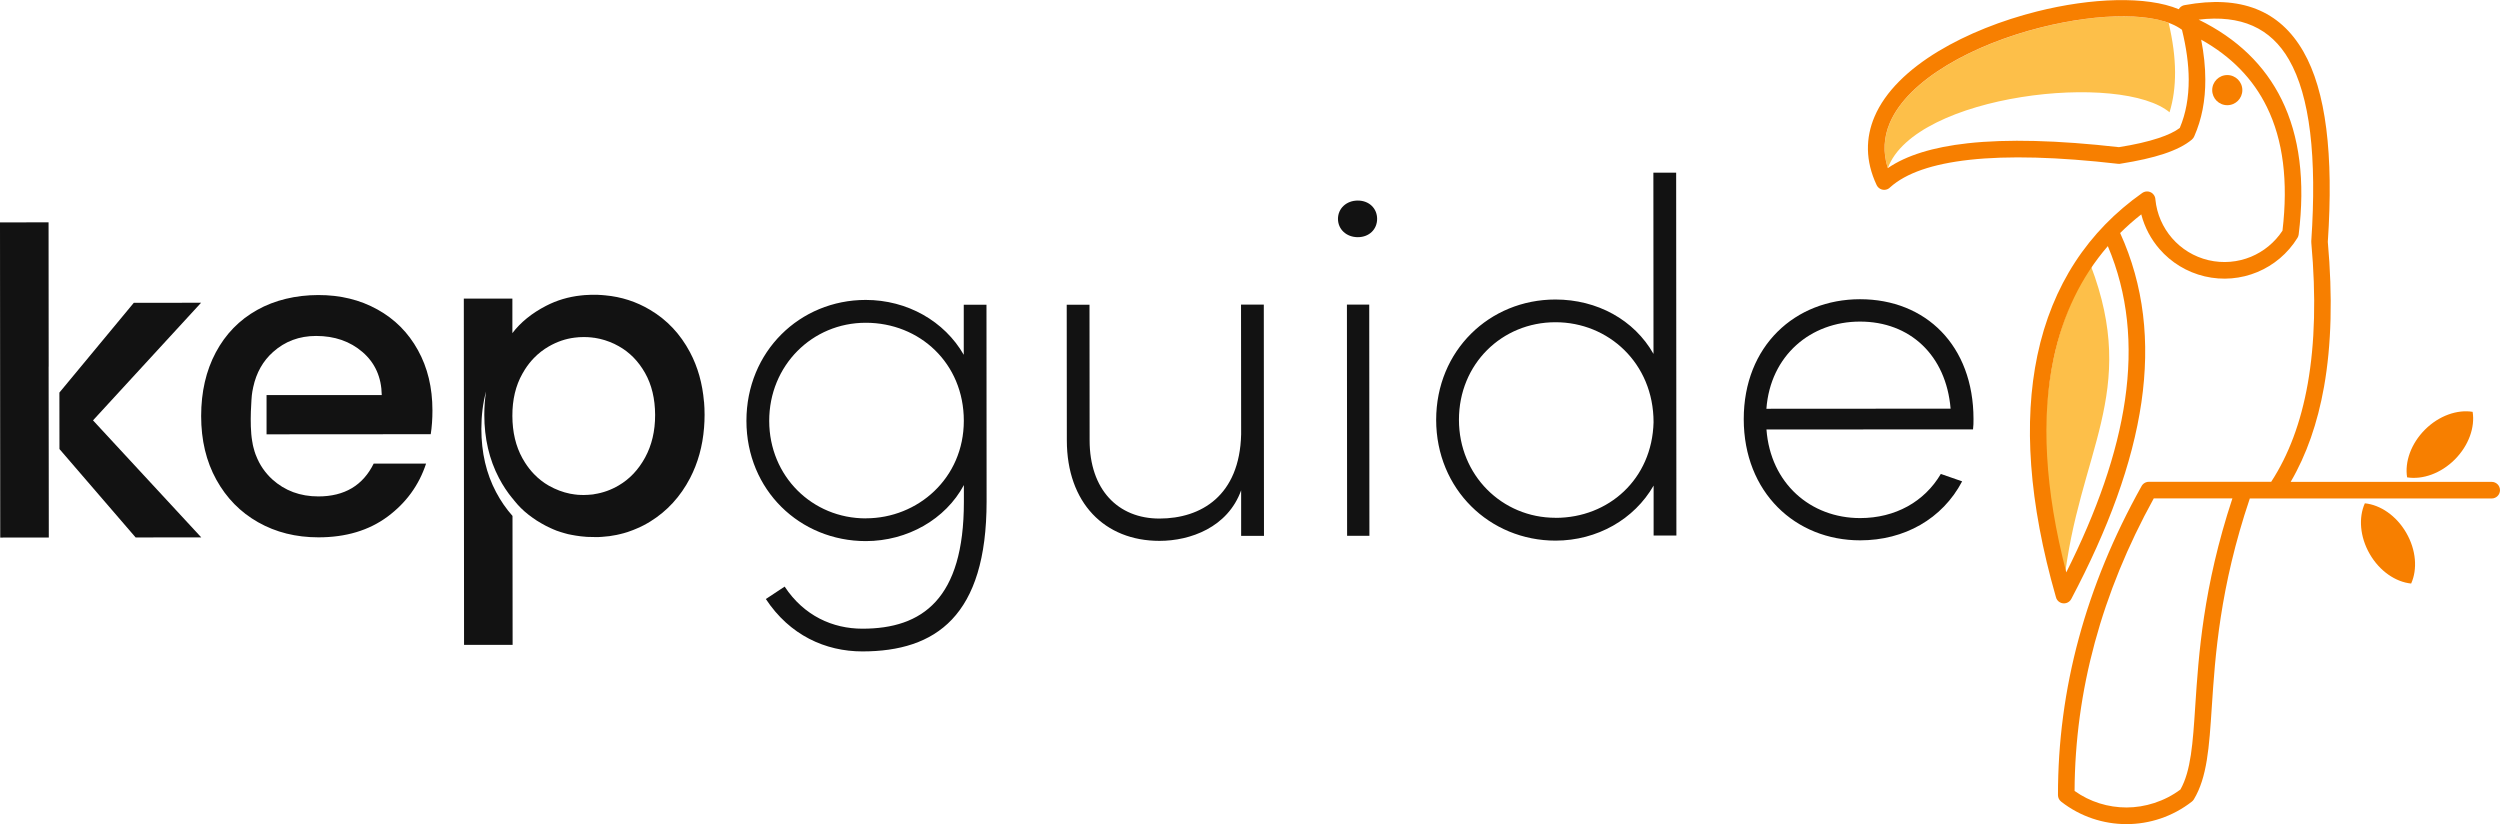
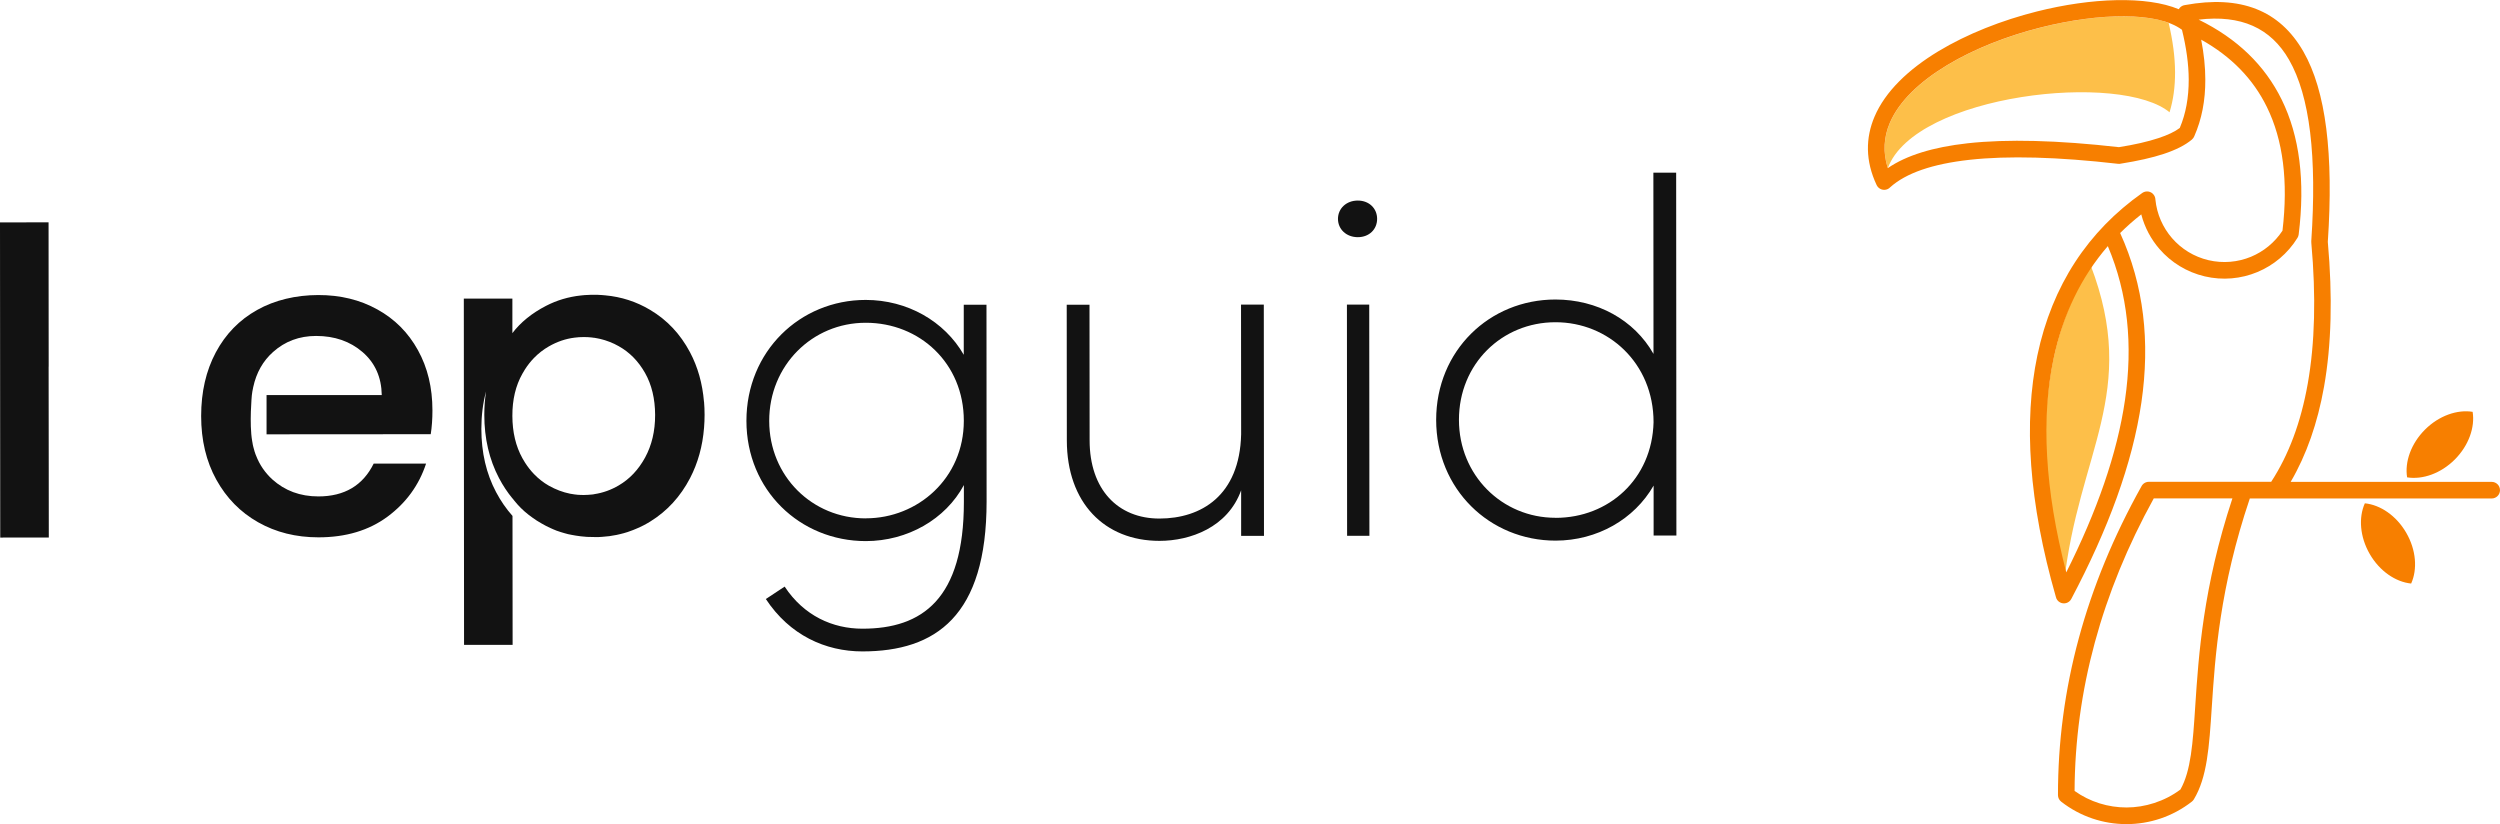
<svg xmlns="http://www.w3.org/2000/svg" id="Layer_1" version="1.1" viewBox="0 0 424.69 140">
  <defs>
    <style>
      .st0, .st1 {
        fill: #f77f00;
      }

      .st2 {
        fill: #fdbf49;
      }

      .st2, .st1 {
        fill-rule: evenodd;
      }

      .st3 {
        fill: #121212;
      }
    </style>
  </defs>
  <path class="st2" d="M320.69,28.57c4.63-12.59,39.86-16.48,48-9.38-.04-.04-.09-.08-.14-.11.64-2.07.95-4.34.94-6.81-.01-2.58-.38-5.37-1.09-8.39-4.85-1.78-13.23-1.34-21.69.79-5.68,1.43-11.35,3.63-16,6.45-4.54,2.75-8.1,6.07-9.68,9.8-1,2.36-1.2,4.93-.33,7.65" />
  <path class="st2" d="M350.61,99.19c2.44-22.46,12.86-32.38,4.52-54.18-.3.49-.6.99-.89,1.49-2.47,4.31-4.29,9.15-5.42,14.52-2.24,10.65-1.76,23.37,1.79,38.18" />
  <path class="st0" d="M370.65,5.05c-4.1-3.06-13.96-2.9-23.95-.39-5.68,1.43-11.35,3.63-16,6.45-4.54,2.75-8.1,6.07-9.68,9.8-1,2.36-1.2,4.93-.33,7.65,3.15-2.16,7.68-3.57,13.57-4.22,6.72-.74,15.28-.52,25.69.66,2.67-.42,4.92-.94,6.73-1.54,1.58-.52,2.79-1.1,3.61-1.72,1.03-2.43,1.53-5.17,1.52-8.24-.01-2.59-.4-5.41-1.15-8.46M360.99,67.92c1.35-9.31.51-18.01-2.92-26.11-4.5,5.21-7.63,11.59-9.22,19.14-2.11,10.03-1.52,22.12,2.16,36.28,5.19-10.36,8.65-20.13,9.98-29.31ZM379.23,84.67h-13.36c-4.43,8.04-7.77,16.2-10.01,24.47-2.25,8.3-3.4,16.7-3.44,25.22,2.63,1.88,5.73,2.81,8.83,2.81s6.45-1.02,9.15-3.05c1.79-3.16,2.11-7.86,2.52-14.18.57-8.64,1.33-20.18,6.31-35.27ZM360.16,39.58c4.06,8.92,5.1,18.5,3.62,28.74-1.52,10.46-5.67,21.6-11.92,33.43-.36.69-1.22.95-1.9.59-.39-.2-.64-.56-.72-.95-4.62-16.09-5.5-29.76-3.14-41.01,2.51-11.94,8.65-21.14,17.82-27.6.64-.45,1.52-.3,1.97.34.16.23.25.5.26.76.24,2.49,1.26,4.77,2.83,6.58,1.58,1.82,3.72,3.16,6.19,3.74,2.47.58,4.99.34,7.22-.58,2.14-.89,4.02-2.41,5.35-4.43.99-8.39.11-15.39-2.65-21.01-2.34-4.78-6.06-8.59-11.16-11.44.46,2.38.7,4.63.7,6.76.02,3.57-.61,6.78-1.87,9.64-.08.21-.22.41-.41.57-1.11.94-2.71,1.75-4.79,2.44-1.94.64-4.37,1.19-7.27,1.65-.15.04-.31.05-.48.03-10.28-1.18-18.69-1.4-25.24-.68-6.29.7-10.79,2.25-13.48,4.67-.11.12-.25.22-.41.3-.7.33-1.54.03-1.88-.67-1.95-4.14-1.88-8.05-.37-11.61,1.83-4.32,5.8-8.07,10.82-11.11,4.91-2.97,10.85-5.29,16.77-6.78,9.29-2.34,18.65-2.66,24.1-.38.17-.31.46-.55.83-.66.08-.02.16-.04.24-.05,9.45-1.73,16.08.89,20.1,7.9,3.84,6.69,5.15,17.45,4.15,32.33.83,9.29.62,17.49-.64,24.6-1.1,6.2-2.99,11.59-5.67,16.17h34.15c.78,0,1.41.63,1.41,1.41s-.63,1.41-1.41,1.41h-41.09c-5.12,15.17-5.89,26.8-6.46,35.45-.45,6.87-.79,11.93-3.05,15.67h0c-.09.14-.2.27-.34.38-3.27,2.55-7.19,3.82-11.1,3.82s-7.84-1.27-11.1-3.82c-.33-.26-.54-.66-.54-1.11-.01-9.02,1.17-17.91,3.54-26.65,2.36-8.72,5.91-17.32,10.63-25.78.23-.47.71-.79,1.27-.79h20.78c2.98-4.57,5.05-10.12,6.21-16.66,1.22-6.9,1.42-14.86.61-23.9-.02-.1-.02-.21-.01-.31.97-14.36-.22-24.63-3.78-30.83-3.11-5.41-8.17-7.67-15.35-6.81,6.53,3.2,11.23,7.74,14.11,13.6,3.04,6.2,4,13.83,2.88,22.89h0c-.02.19-.09.39-.2.57-1.65,2.68-4.06,4.67-6.82,5.82-2.77,1.15-5.88,1.45-8.94.73-3.06-.72-5.72-2.38-7.68-4.64-1.45-1.67-2.53-3.68-3.1-5.89-1.26.99-2.46,2.04-3.58,3.16Z" />
-   <path class="st1" d="M378.36,12.75c1.41,0,2.56,1.15,2.56,2.56s-1.14,2.56-2.56,2.56-2.56-1.15-2.56-2.56,1.15-2.56,2.56-2.56" />
  <path class="st1" d="M420.04,69.96c.42,2.6-.64,5.7-3.03,8.1-2.39,2.39-5.5,3.45-8.1,3.03-.42-2.6.64-5.7,3.03-8.1,2.39-2.39,5.5-3.45,8.1-3.03" />
  <path class="st1" d="M409.6,99.12c1.08-2.4.86-5.67-.83-8.6-1.69-2.93-4.42-4.76-7.04-5.02-1.08,2.4-.86,5.68.83,8.61,1.69,2.93,4.42,4.76,7.04,5.02" />
  <path class="st3" d="M119.59,68.26c-.26-3.12-1.05-5.92-2.38-8.43-1.64-3.09-3.9-5.49-6.77-7.19-2.35-1.4-4.89-2.22-7.64-2.47-.2-.02-.39-.04-.59-.05-.24-.01-.48-.03-.72-.04h-.2c-.06,0-.12,0-.18,0h-.19c-.1,0-.21,0-.31,0-.07,0-.13,0-.2,0h-.06c-.35,0-.69.03-1.03.05-.21.01-.42.03-.62.06-2.16.23-4.14.83-5.95,1.77-2.42,1.25-4.32,2.8-5.71,4.63v-5.86s-8.25,0-8.25,0l.04,58.82h8.25s-.02-21.91-.02-21.91c-1.06-1.19-1.99-2.53-2.79-4.04-1.67-3.15-2.5-6.73-2.5-10.74,0-2.27.26-4.39.8-6.37-.2,1.27-.3,2.61-.3,3.99,0,4,.84,7.58,2.5,10.74.67,1.27,1.43,2.42,2.29,3.46v-.02c.11.14.22.29.34.43.68.85,1.46,1.63,2.36,2.33.22.17.46.35.7.52.24.17.48.33.73.5.26.16.53.33.8.48.26.15.53.3.8.44.22.12.46.23.69.33.16.08.33.15.49.22.38.17.77.32,1.18.44.04.01.08.03.12.04.19.06.38.12.57.17.43.13.86.24,1.31.31.22.04.45.08.68.12h0c.28.05.57.09.86.12.32.04.65.07.99.09.09,0,.19.01.28.01.02,0,.04,0,.07,0,.3.01.61.02.93.02.2,0,.38,0,.57,0,.06,0,.14,0,.2,0,.17,0,.35-.01.52-.03.85-.05,1.68-.16,2.49-.33.2-.04.41-.09.61-.14.2-.04.4-.09.59-.15h0c.22-.06.44-.13.67-.2.3-.1.61-.21.91-.33.22-.09.44-.17.65-.27.79-.33,1.56-.73,2.3-1.19,2.86-1.77,5.12-4.23,6.76-7.38,1.33-2.57,2.12-5.41,2.37-8.54.06-.72.09-1.45.09-2.21s-.03-1.49-.09-2.21ZM105.11,82.46c-1.31.77-2.68,1.26-4.13,1.48-.14.04-.3.06-.46.07-.04,0-.09.01-.14.01-.15.02-.3.04-.46.04-.26.02-.52.03-.79.03-.23,0-.46,0-.68-.02-.11,0-.22-.01-.33-.02-.17-.01-.35-.04-.52-.06-.25-.03-.51-.07-.75-.12-1.25-.25-2.45-.71-3.61-1.36-.93-.53-1.77-1.19-2.52-1.97-.56-.58-1.07-1.23-1.53-1.95-.15-.24-.3-.49-.44-.74-1.14-2.05-1.7-4.45-1.71-7.2s.56-5.14,1.7-7.16c.14-.25.29-.5.44-.74.46-.72.97-1.36,1.53-1.94.75-.77,1.59-1.43,2.52-1.96,1.39-.8,2.84-1.3,4.36-1.49.51-.07,1.01-.1,1.53-.1.22,0,.43,0,.64.01.1,0,.2.01.3.02.15,0,.3.02.46.04.14.01.29.03.43.06h.02s.03,0,.04,0c.17.02.33.05.49.09.29.05.57.12.85.2.14.03.29.07.43.12.27.09.53.18.79.28.51.19,1.02.44,1.52.72,1.85,1.03,3.35,2.55,4.49,4.56,1.13,2,1.7,4.38,1.71,7.12s-.57,5.16-1.7,7.24c-1.13,2.07-2.63,3.66-4.48,4.74Z" />
  <path class="st3" d="M73.46,69.71c0-3.86-.82-7.27-2.47-10.24-1.64-2.97-3.93-5.27-6.88-6.9-2.95-1.64-6.3-2.46-10.06-2.45s-7.36.84-10.38,2.54c-3.02,1.69-5.35,4.09-7.01,7.2-1.66,3.11-2.49,6.72-2.49,10.82s.86,7.7,2.58,10.81c1.72,3.11,4.08,5.52,7.1,7.23,3.02,1.71,6.43,2.56,10.24,2.56,4.68,0,8.59-1.18,11.75-3.52,3.16-2.35,5.34-5.35,6.54-9.01h-8.9c-1.83,3.72-4.97,5.58-9.4,5.58-3.09,0-5.69-.97-7.82-2.89-1.24-1.14-2.16-2.48-2.76-4.04-.04-.07-.06-.14-.09-.22-.06-.17-.12-.33-.17-.5-.08-.25-.15-.51-.21-.77-.06-.23-.11-.46-.14-.7-.02-.09-.04-.18-.05-.27-.52-2.95-.06-7.81-.06-7.81.05-.43.12-.85.21-1.24.01-.07.02-.11.02-.11.53-2.46,1.66-4.46,3.38-5.99,2.02-1.81,4.46-2.72,7.31-2.72,3.13,0,5.77.91,7.89,2.74,2.12,1.83,3.21,4.27,3.26,7.3h-19.57s0,6.67,0,6.67l27.89-.02c.19-1.21.29-2.56.29-4.05Z" />
  <polygon class="st3" points="8.28 79.97 8.26 62.28 8.27 62.28 8.25 37.77 0 37.78 .04 91.32 8.29 91.31 8.28 79.97 8.28 79.97" />
-   <polygon class="st3" points="34.16 51.43 22.73 51.44 10.09 66.69 10.1 76.28 23.04 91.3 34.19 91.29 15.8 71.41 34.16 51.43" />
  <path class="st3" d="M133.3,99.66c3.28,4.96,8.16,7.14,13.21,7.14,10.18,0,17.24-5.06,17.23-21.54v-2.86c-3.11,5.81-9.58,9.51-16.65,9.52-11.19,0-20.28-8.65-20.29-20.43,0-11.78,9.07-20.53,20.26-20.54,7.07,0,13.38,3.61,16.66,9.32v-8.5s3.86,0,3.86,0l.02,33.39c.01,19.51-8.65,25.49-21.09,25.5-6.31,0-12.37-2.77-16.41-8.9l3.19-2.11ZM147.09,88.05c8.83,0,16.65-6.82,16.64-16.58,0-9.76-7.5-16.65-16.67-16.64-9.08,0-16.4,7.25-16.39,16.67s7.33,16.57,16.41,16.56Z" />
  <path class="st3" d="M214.71,91.03h-3.87s0-7.74,0-7.74c-2.27,6.31-8.66,8.59-13.87,8.59-9.34,0-15.73-6.47-15.74-17.06l-.02-23.05h3.87s.02,23.04.02,23.04c0,8.33,4.8,13.29,11.87,13.28s13.62-3.88,13.87-14.31l-.02-22.04h3.87s.03,39.28.03,39.28Z" />
  <path class="st3" d="M230.66,34.07c1.93,0,3.28,1.34,3.28,3.11s-1.34,3.11-3.28,3.11-3.37-1.34-3.37-3.11,1.43-3.11,3.36-3.11ZM232.6,51.74l.03,39.28h-3.79s-.03-39.28-.03-39.28h3.79Z" />
  <path class="st3" d="M280.91,82.49c-3.28,5.72-9.58,9.34-16.65,9.35-11.19,0-20.28-8.73-20.29-20.51,0-11.78,9.07-20.45,20.26-20.45,7.07,0,13.38,3.44,16.66,9.24l-.02-30.79h3.87s.04,61.65.04,61.65h-3.87s0-8.49,0-8.49ZM264.26,87.97c9,0,16.4-6.57,16.64-16.25,0-10.01-7.67-16.99-16.67-16.98-9.08,0-16.4,7.08-16.39,16.58,0,9.42,7.33,16.65,16.41,16.64Z" />
-   <path class="st3" d="M335.15,72.94l-35.07.02c.68,9.17,7.5,15.05,15.91,15.05,5.97,0,10.93-2.78,13.71-7.5l3.62,1.26c-3.36,6.39-9.83,10.02-17.32,10.02-11.02,0-19.77-8.15-19.78-20.59,0-12.45,8.73-20.36,19.75-20.37,11.19,0,19.27,7.89,19.28,20.34,0,.59,0,1.18-.08,1.77ZM300.07,69.44l31.29-.02c-.76-9.08-6.91-14.8-15.4-14.79-8.33,0-15.22,5.73-15.89,14.81Z" />
</svg>